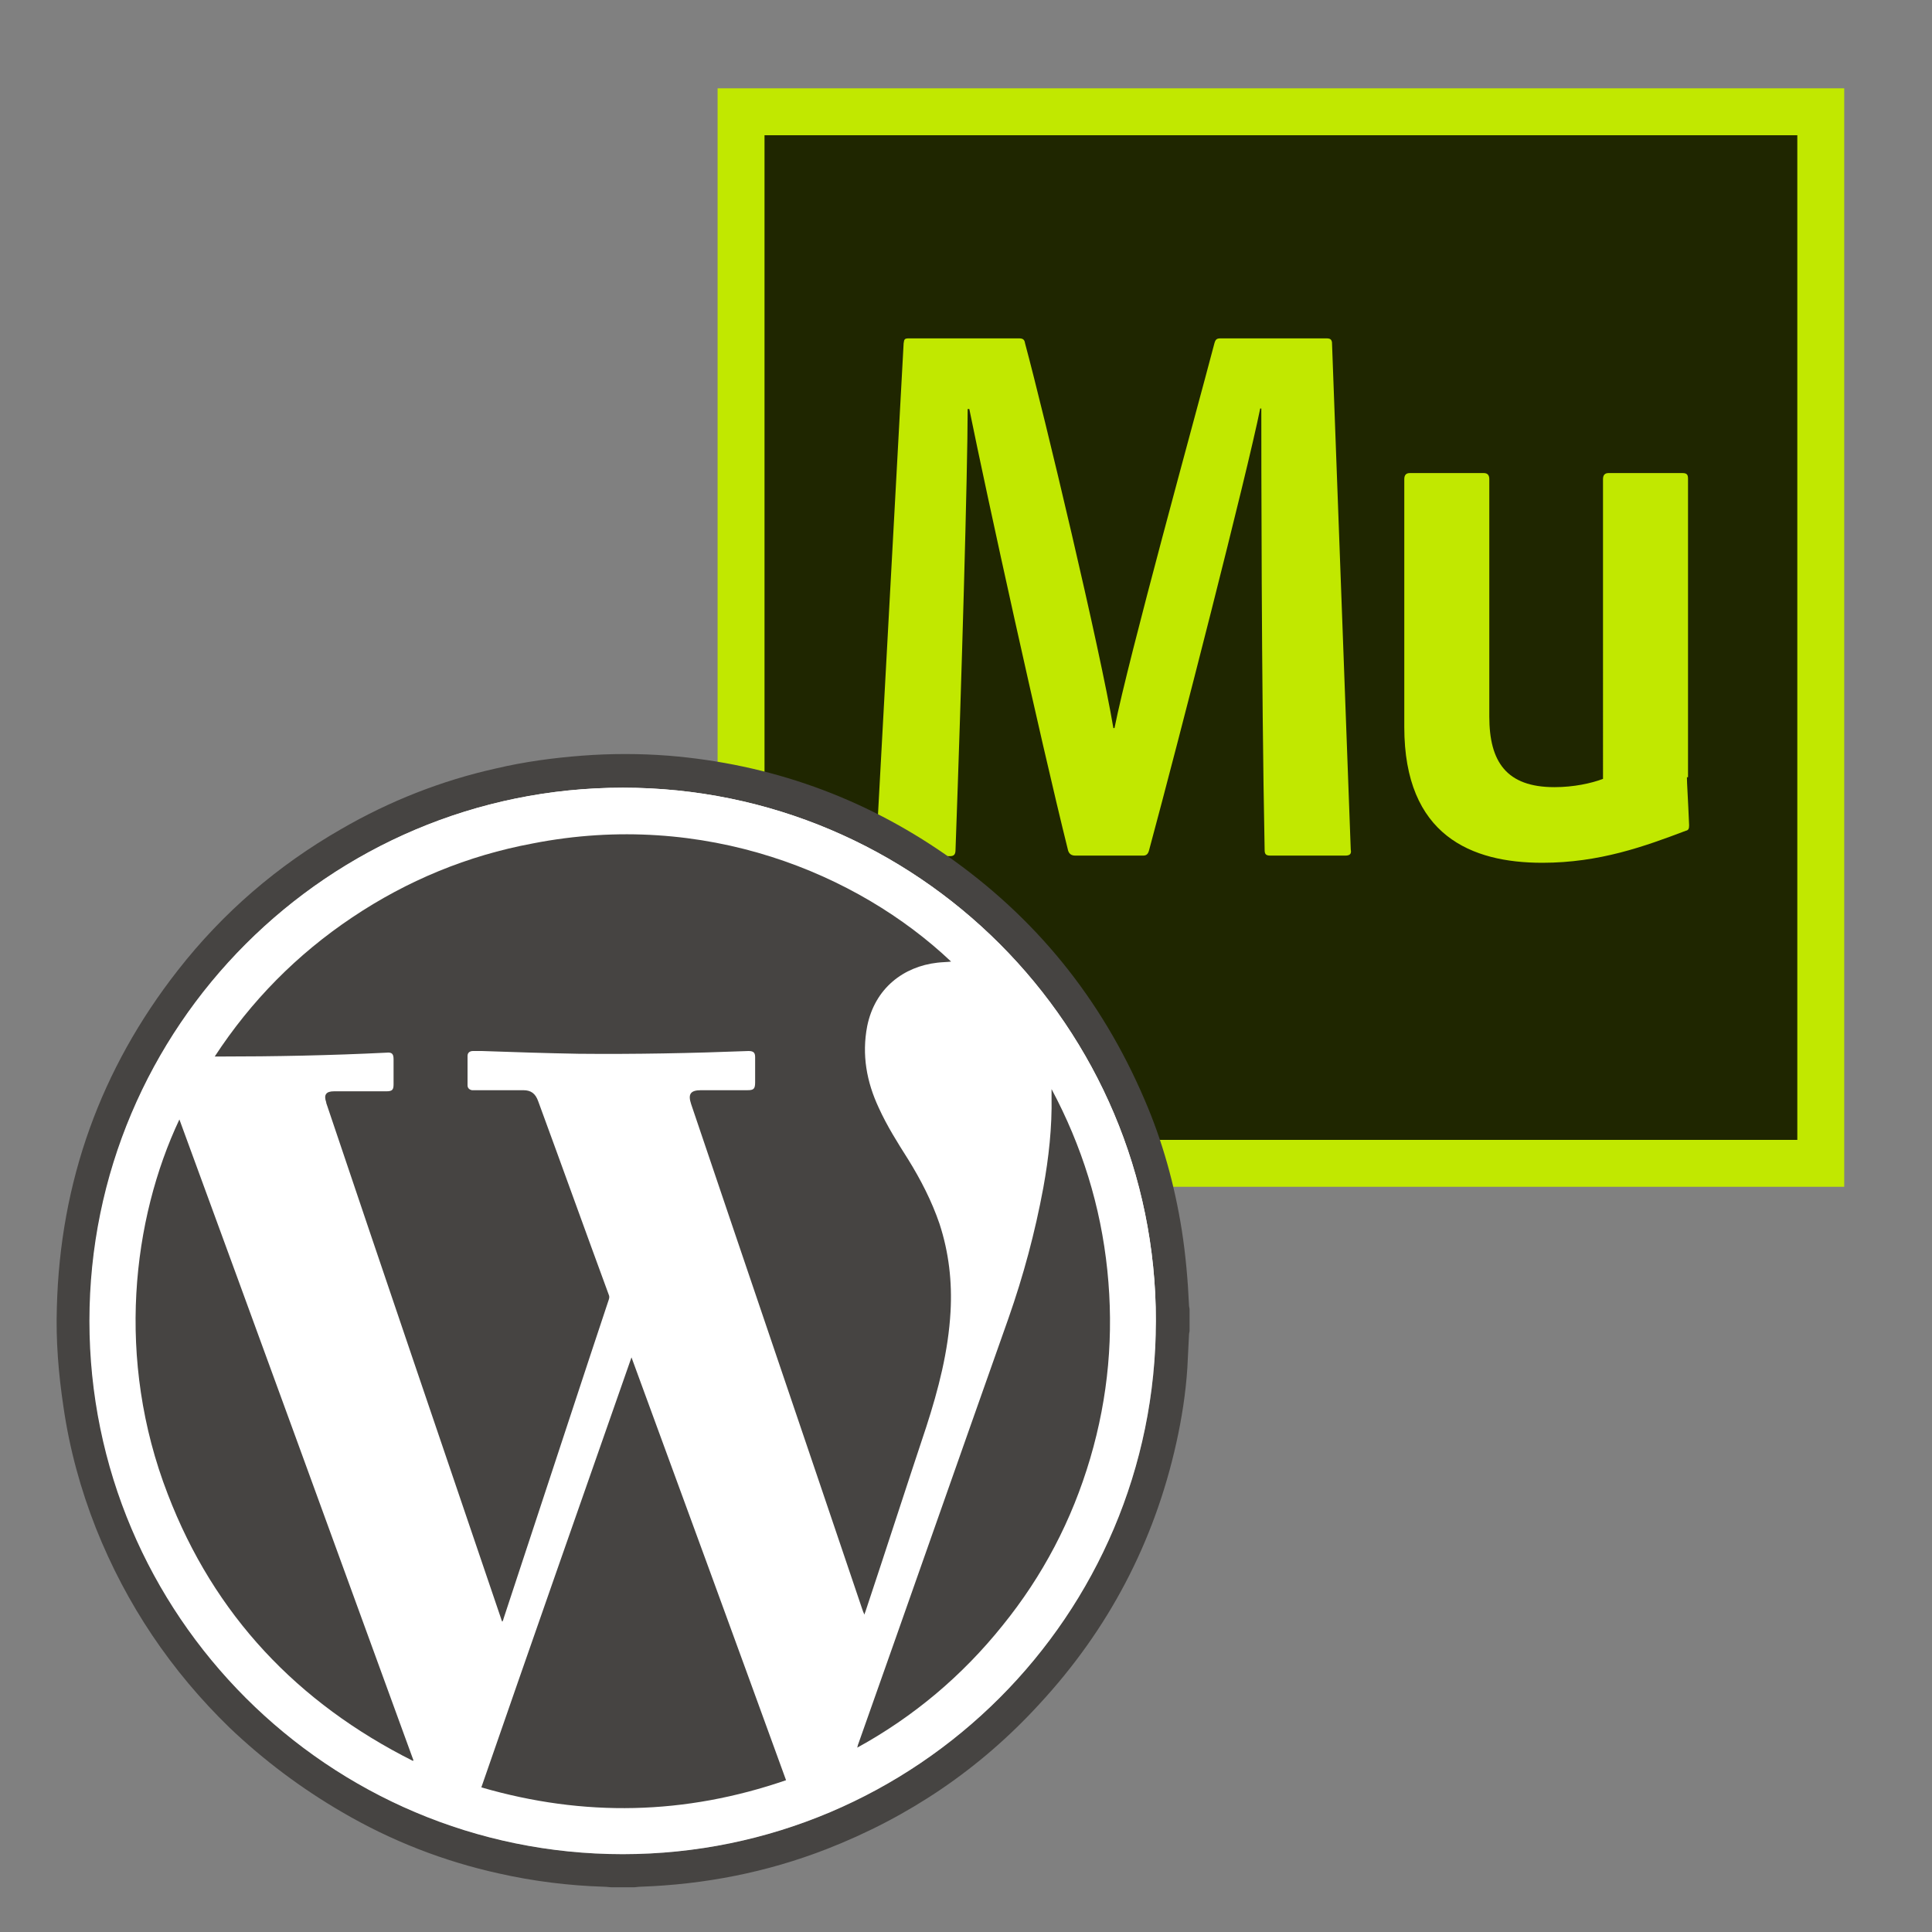
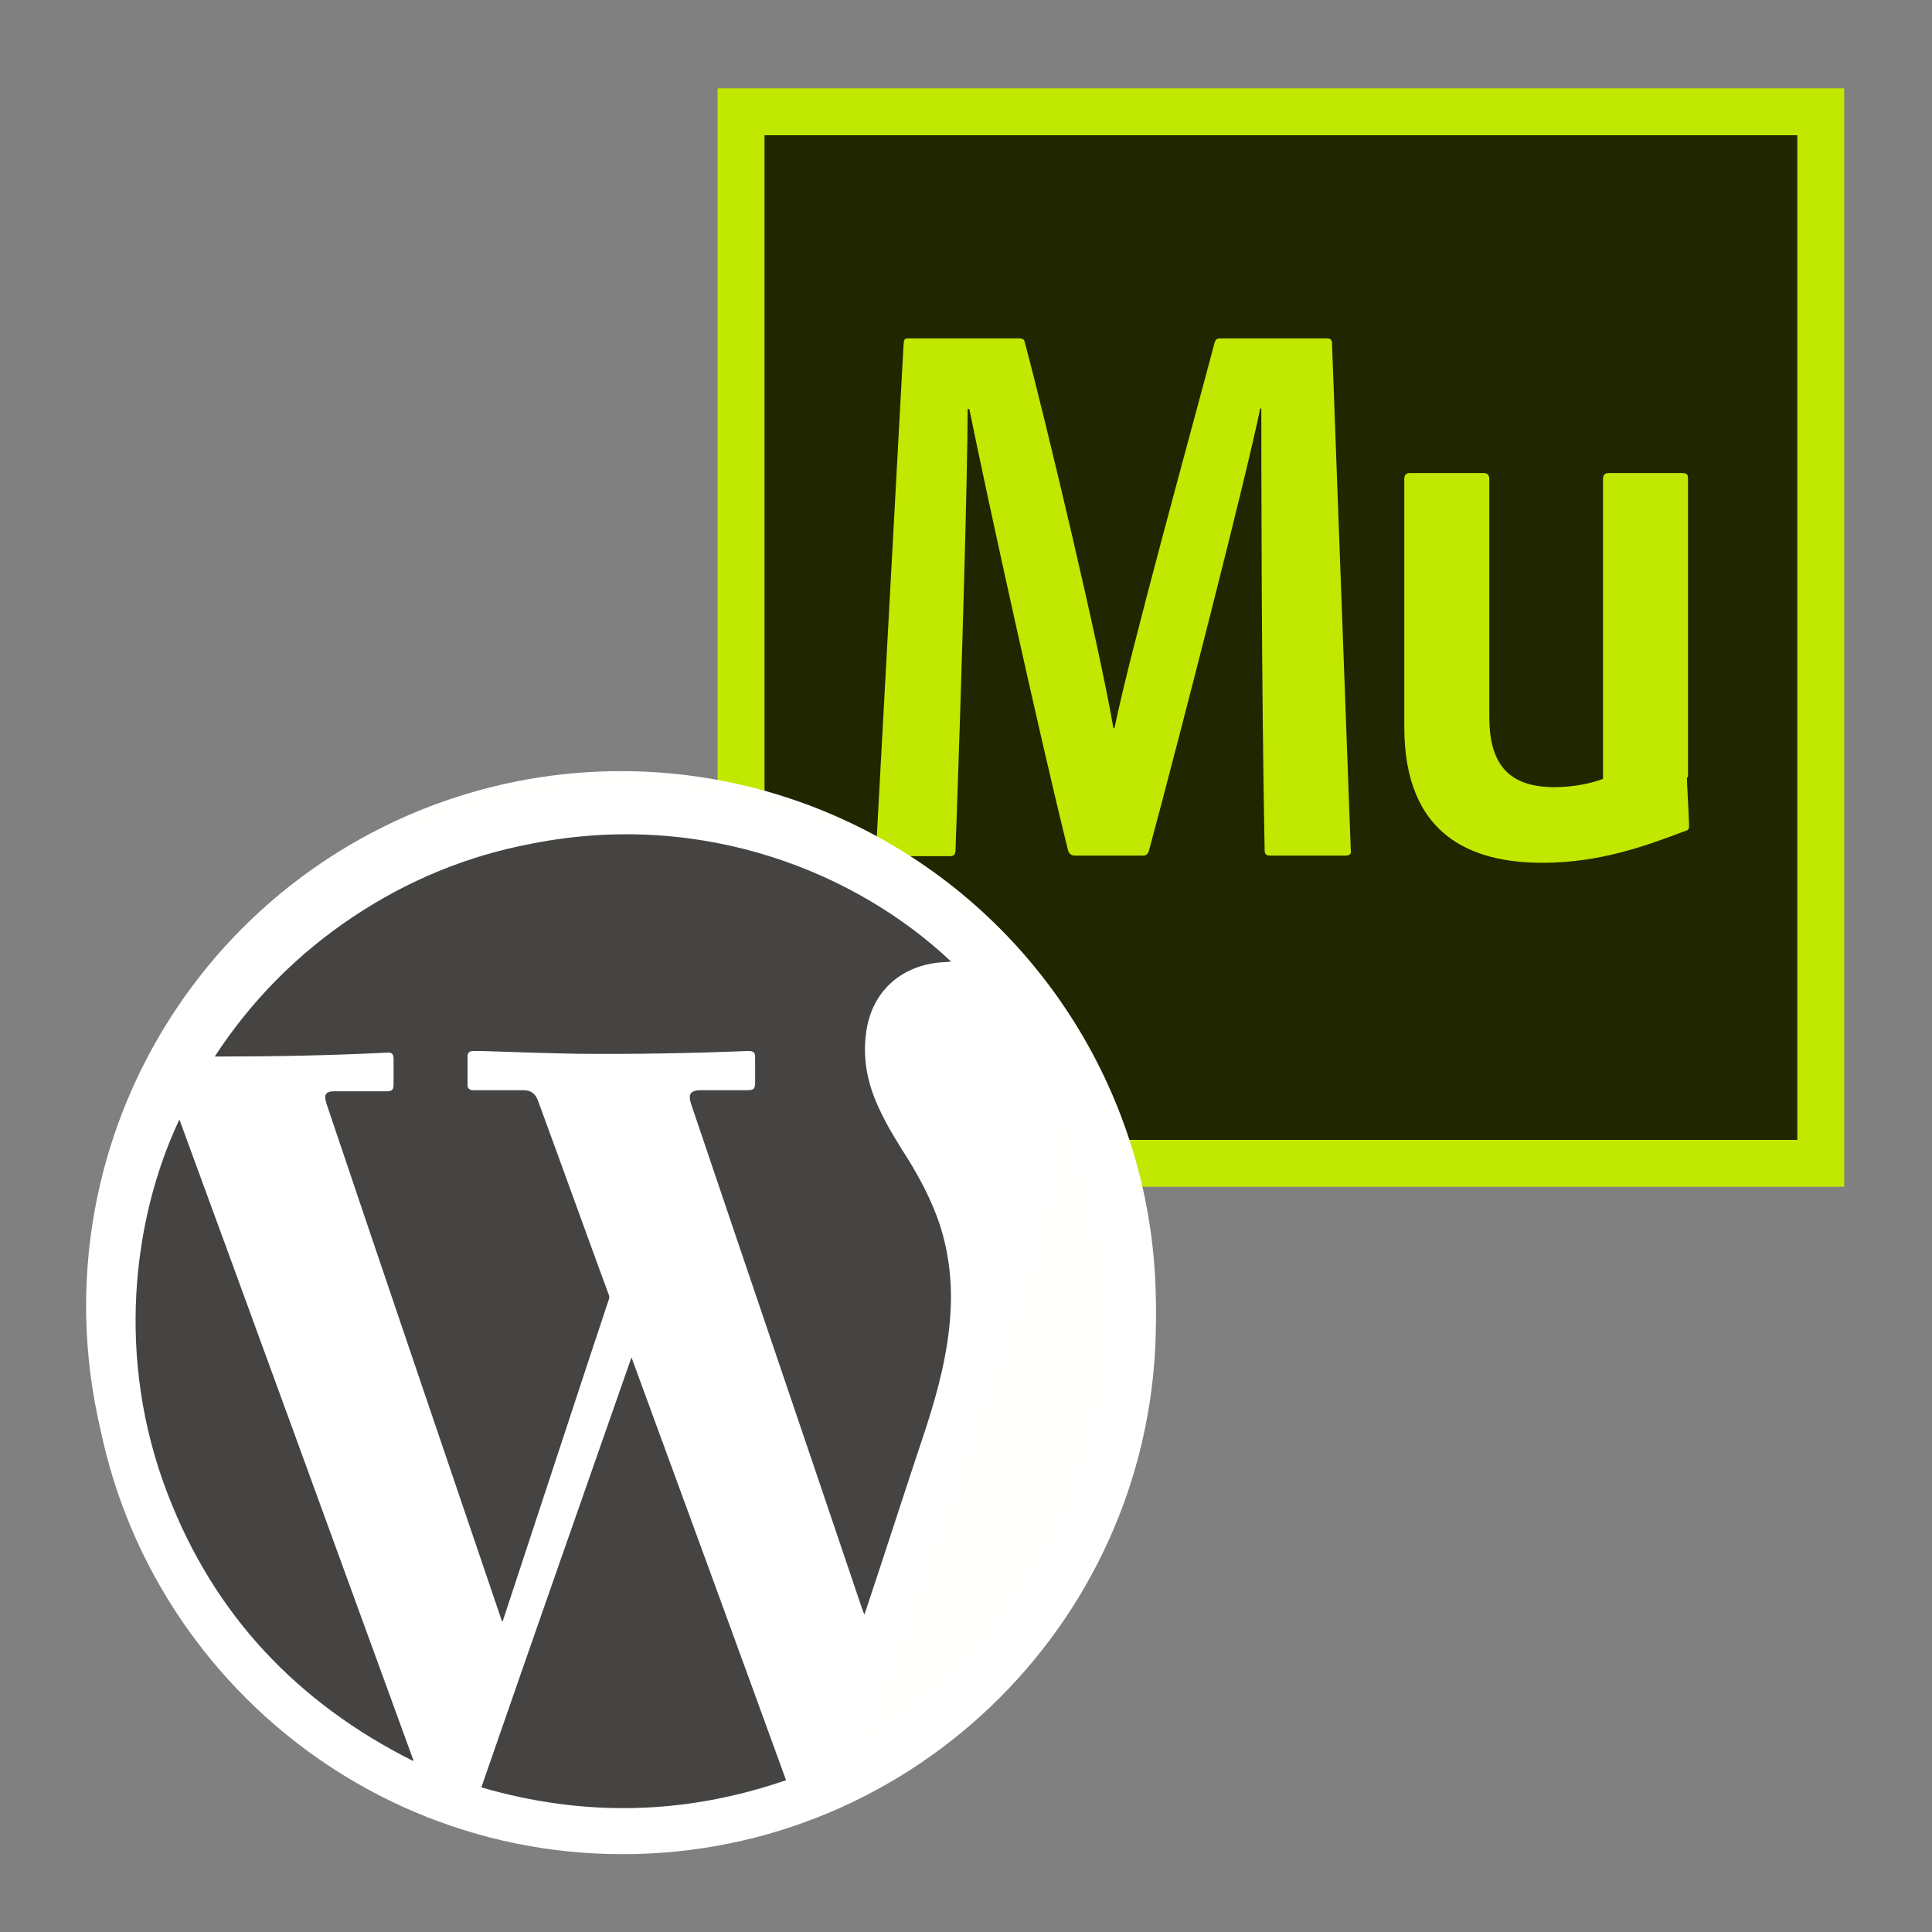
<svg xmlns="http://www.w3.org/2000/svg" version="1.1" id="Ebene_1" x="0px" y="0px" viewBox="0 0 350 350" style="enable-background:new 0 0 350 350;" xml:space="preserve">
  <rect x="0" y="0" width="350" height="350" fill="#808080" stroke="none" />
  <style type="text/css">
	.st0{fill:#C1E800;}
	.st1{fill:#1F2600;}
	.st2{fill:#FFFFFD;}
	.st3{fill:#464442;}
	.st4{fill:#FFFFFF;}
</style>
  <g>
    <rect x="130" y="16" class="st0" width="204.1" height="199" />
    <rect x="138.5" y="24.5" class="st1" width="187.1" height="182" />
    <path class="st0" d="M164.7,61.3h19.9c0.7,0,1,0.2,1.1,0.9c3.5,13,13.6,55.4,16,69.7h0.2c2.6-13,14.5-56,18.1-69.7   c0.2-0.7,0.4-0.9,1.1-0.9h19.2c0.7,0,0.9,0.2,1,0.7l3.4,91.9c0.2,0.9-0.3,1.1-1,1.1h-13.6c-0.9,0-1-0.4-1-1.1   c-0.6-30-0.6-72.5-0.6-79.9h-0.2c-2.4,11.9-14.7,59.9-20.1,79.9c-0.2,0.9-0.6,1.1-1.1,1.1h-12.3c-0.7,0-1.1-0.3-1.3-0.9   c-5.2-20.9-14.7-64.2-17.9-80h-0.3c0,11.1-1.1,49.5-2.2,79.9c0,0.9-0.4,1.1-1,1.1h-12.3c-0.9,0-1.1-0.3-1.1-1l5-91.9   C163.8,61.4,163.9,61.3,164.7,61.3z M305.6,140.8c0,1,0.2,3.9,0.4,8.7c0,0.6-0.1,0.9-0.6,1c-7.4,2.8-15.6,5.8-26,5.8   c-12.8,0-25-4.9-25-24.6V86.8c0-0.7,0.3-1.1,1-1.1h13.4c0.7,0,1,0.4,1,1.1v43c0,8.2,3.1,12.8,11.8,12.8c3.5,0,6.7-0.7,8.8-1.5V86.8   c0-0.7,0.3-1.1,1-1.1h13.4c0.9,0,1,0.4,1,1.1v54H305.6z" />
  </g>
  <circle class="st2" cx="112.5" cy="236.6" r="96.9" />
  <g>
-     <path class="st3" d="M110.9,341.9c-0.5,0-1-0.1-1.5-0.1c-6.4-0.2-12.8-1-19-2.4c-10-2.2-19.5-5.9-28.4-11.1   c-7.4-4.3-14.2-9.4-20.4-15.3c-10.6-10.3-18.7-22.3-24.2-36.1c-2.8-7.1-4.8-14.4-5.9-22c-0.9-6-1.4-12-1.2-18.1   c0.6-22.7,7.9-43.1,21.9-61c8.2-10.5,18.1-19,29.6-25.6c8.8-5.1,18.2-8.8,28.1-11c5.1-1.2,10.3-1.9,15.5-2.3   c5.2-0.4,10.5-0.4,15.7,0c18.4,1.5,35.2,7.5,50.3,18c16.2,11.3,28.1,26,35.9,44.2c3.3,7.6,5.5,15.6,6.8,23.8   c0.7,4.5,1.1,9.1,1.3,13.6c0,0.2,0.1,0.5,0.1,0.7c0,1.3,0,2.6,0,3.9c0,0.2-0.1,0.4-0.1,0.7c-0.1,2-0.2,4-0.3,6   c-0.3,4.6-1,9.1-2,13.6c-4,18-12.3,33.8-24.8,47.3c-10.8,11.8-23.7,20.5-38.6,26.3c-10.8,4.2-22.1,6.4-33.7,6.8   c-0.4,0-0.8,0.1-1.2,0.1C113.5,341.9,112.2,341.9,110.9,341.9z M209.4,239.3c0-53.3-43.3-96.6-96.5-96.6   c-53.3,0-96.6,43.3-96.6,96.6c0,53.3,43.3,96.6,96.6,96.6C166.1,335.8,209.4,292.6,209.4,239.3z" />
    <path class="st4" d="M209.4,239.3c0,53.3-43.3,96.6-96.6,96.6c-53.3,0-96.6-43.3-96.6-96.6c0-53.3,43.3-96.6,96.6-96.6   C166.2,142.7,209.4,186,209.4,239.3z M172.3,174.2c-17-16-44.7-27.5-76-21.6c-11.8,2.2-22.7,6.7-32.7,13.4   c-10,6.7-18.2,15.1-24.9,25.2c0.3,0,0.5,0,0.7,0c10.1-0.1,20.3-0.2,30.4-0.7c1,0,1.3,0.2,1.3,1.2c0,1.5,0,3,0,4.5   c0,1.1-0.3,1.3-1.3,1.3c-3.2,0-6.3,0-9.5,0c-1.5,0-1.9,0.6-1.4,2c0,0,0,0.1,0,0.1c10.6,31.2,21.2,62.3,31.7,93.5   c0.1,0.1,0.1,0.3,0.2,0.5c0.1-0.2,0.1-0.4,0.2-0.5c1.9-5.8,3.8-11.5,5.7-17.3c4.5-13.5,9-27,13.4-40.6c0.1-0.2,0.1-0.5,0-0.8   c-4.3-11.7-8.5-23.4-12.8-35.1c-0.5-1.3-1.3-2-2.7-2c-0.2,0-0.4,0-0.7,0c-2.5,0-5.1,0-7.6,0c-0.3,0-0.7,0-1,0   c-0.5,0-0.8-0.3-0.8-0.9c0-1.8,0-3.6,0-5.3c0-0.6,0.4-0.9,1-0.9c0.5,0,1.1,0,1.6,0c5.8,0.2,11.7,0.4,17.5,0.5   c10.3,0.1,20.6-0.1,30.8-0.5c0.8,0,1.2,0.3,1.2,1.1c0,1.5,0,3.1,0,4.6c0,1.1-0.2,1.4-1.4,1.4c-2.8,0-5.6,0-8.4,0   c-1.9,0-2.4,0.7-1.8,2.5c10.3,30.5,20.7,61,31,91.5c0.1,0.3,0.2,0.6,0.4,1c0.1-0.3,0.2-0.4,0.2-0.6c3.7-11.1,7.3-22.3,11-33.4   c2.3-6.8,4-13.7,4.4-20.9c0.3-5.4-0.2-10.7-2-15.9c-1.4-4.2-3.5-8-5.7-11.7c-1.8-3.1-3.8-6.1-5.3-9.3c-2.2-4.7-3.1-9.7-2.1-14.8   c1.3-6.9,6.5-10.8,12.7-11.5C170.7,174.3,171.5,174.3,172.3,174.2z M114.4,245.9c-9.1,26-18.1,51.9-27.2,77.9   c18.6,5.4,36.9,5,55.2-1.3C133,296.9,123.7,271.5,114.4,245.9z M74.8,319c0.1,0,0.1-0.1,0.2-0.1c-14.1-38.7-28.3-77.3-42.4-116.1   c-8.5,18-11.6,43.4-2.1,67.9C38.8,292.6,53.9,308.5,74.8,319z M155.3,316.6c10.3-5.7,19-13,26.3-22.1c7.3-9.1,12.6-19.2,15.9-30.3   c3.3-11.2,4.3-22.5,3.1-34.1c-1.2-11.5-4.5-22.4-10.1-32.8c0,0.6,0,1,0,1.4c0,5.6-0.6,11.1-1.5,16.5c-1.4,8-3.6,15.9-6.3,23.6   c-9.1,25.7-18.1,51.4-27.2,77.1C155.4,316.2,155.4,316.3,155.3,316.6z" />
    <path class="st3" d="M172.3,174.2c-0.8,0.1-1.7,0.1-2.5,0.2c-6.1,0.7-11.3,4.6-12.7,11.5c-1,5.2-0.1,10.1,2.1,14.8   c1.5,3.3,3.4,6.3,5.3,9.3c2.3,3.7,4.3,7.6,5.7,11.7c1.7,5.2,2.3,10.5,2,15.9c-0.4,7.2-2.2,14.1-4.4,20.9   c-3.7,11.1-7.3,22.3-11,33.4c-0.1,0.2-0.1,0.3-0.2,0.6c-0.2-0.4-0.3-0.7-0.4-1c-10.3-30.5-20.7-61-31-91.5   c-0.6-1.8-0.1-2.5,1.8-2.5c2.8,0,5.6,0,8.4,0c1.1,0,1.4-0.2,1.4-1.4c0-1.5,0-3.1,0-4.6c0-0.8-0.3-1.1-1.2-1.1   c-10.3,0.4-20.6,0.6-30.8,0.5c-5.8-0.1-11.7-0.3-17.5-0.5c-0.5,0-1.1,0-1.6,0c-0.6,0-1,0.3-1,0.9c0,1.8,0,3.6,0,5.3   c0,0.5,0.3,0.8,0.8,0.9c0.3,0,0.6,0,1,0c2.5,0,5.1,0,7.6,0c0.2,0,0.4,0,0.7,0c1.4,0,2.2,0.6,2.7,2c4.3,11.7,8.5,23.4,12.8,35.1   c0.1,0.2,0.1,0.5,0,0.8c-4.5,13.5-8.9,27-13.4,40.6c-1.9,5.8-3.8,11.5-5.7,17.3c0,0.1-0.1,0.3-0.2,0.5c-0.1-0.2-0.2-0.4-0.2-0.5   c-10.6-31.2-21.2-62.3-31.7-93.5c0,0,0-0.1,0-0.1c-0.5-1.4,0-2,1.4-2c3.2,0,6.3,0,9.5,0c1.1,0,1.3-0.3,1.3-1.3c0-1.5,0-3,0-4.5   c0-1-0.3-1.3-1.3-1.2c-10.1,0.5-20.2,0.7-30.4,0.7c-0.2,0-0.4,0-0.7,0c6.6-10.1,14.9-18.5,24.9-25.2c10-6.7,20.9-11.2,32.7-13.4   C127.6,146.7,155.4,158.2,172.3,174.2z" />
    <path class="st3" d="M114.4,245.9c9.4,25.6,18.7,51,28,76.6c-18.3,6.3-36.6,6.7-55.2,1.3C96.2,297.8,105.3,271.9,114.4,245.9z" />
    <path class="st3" d="M74.8,319c-20.9-10.5-36-26.4-44.4-48.3c-9.5-24.5-6.4-49.9,2.1-67.9c14.2,38.7,28.3,77.4,42.4,116.1   C74.9,318.9,74.9,318.9,74.8,319z" />
-     <path class="st3" d="M155.3,316.6c0.1-0.3,0.1-0.5,0.2-0.7c9.1-25.7,18.1-51.4,27.2-77.1c2.7-7.7,4.8-15.5,6.3-23.6   c1-5.5,1.6-11,1.5-16.5c0-0.4,0-0.8,0-1.4c5.5,10.3,8.9,21.2,10.1,32.8c1.2,11.6,0.2,22.9-3.1,34.1c-3.3,11.2-8.6,21.3-15.9,30.3   C174.3,303.6,165.5,311,155.3,316.6z" />
  </g>
</svg>